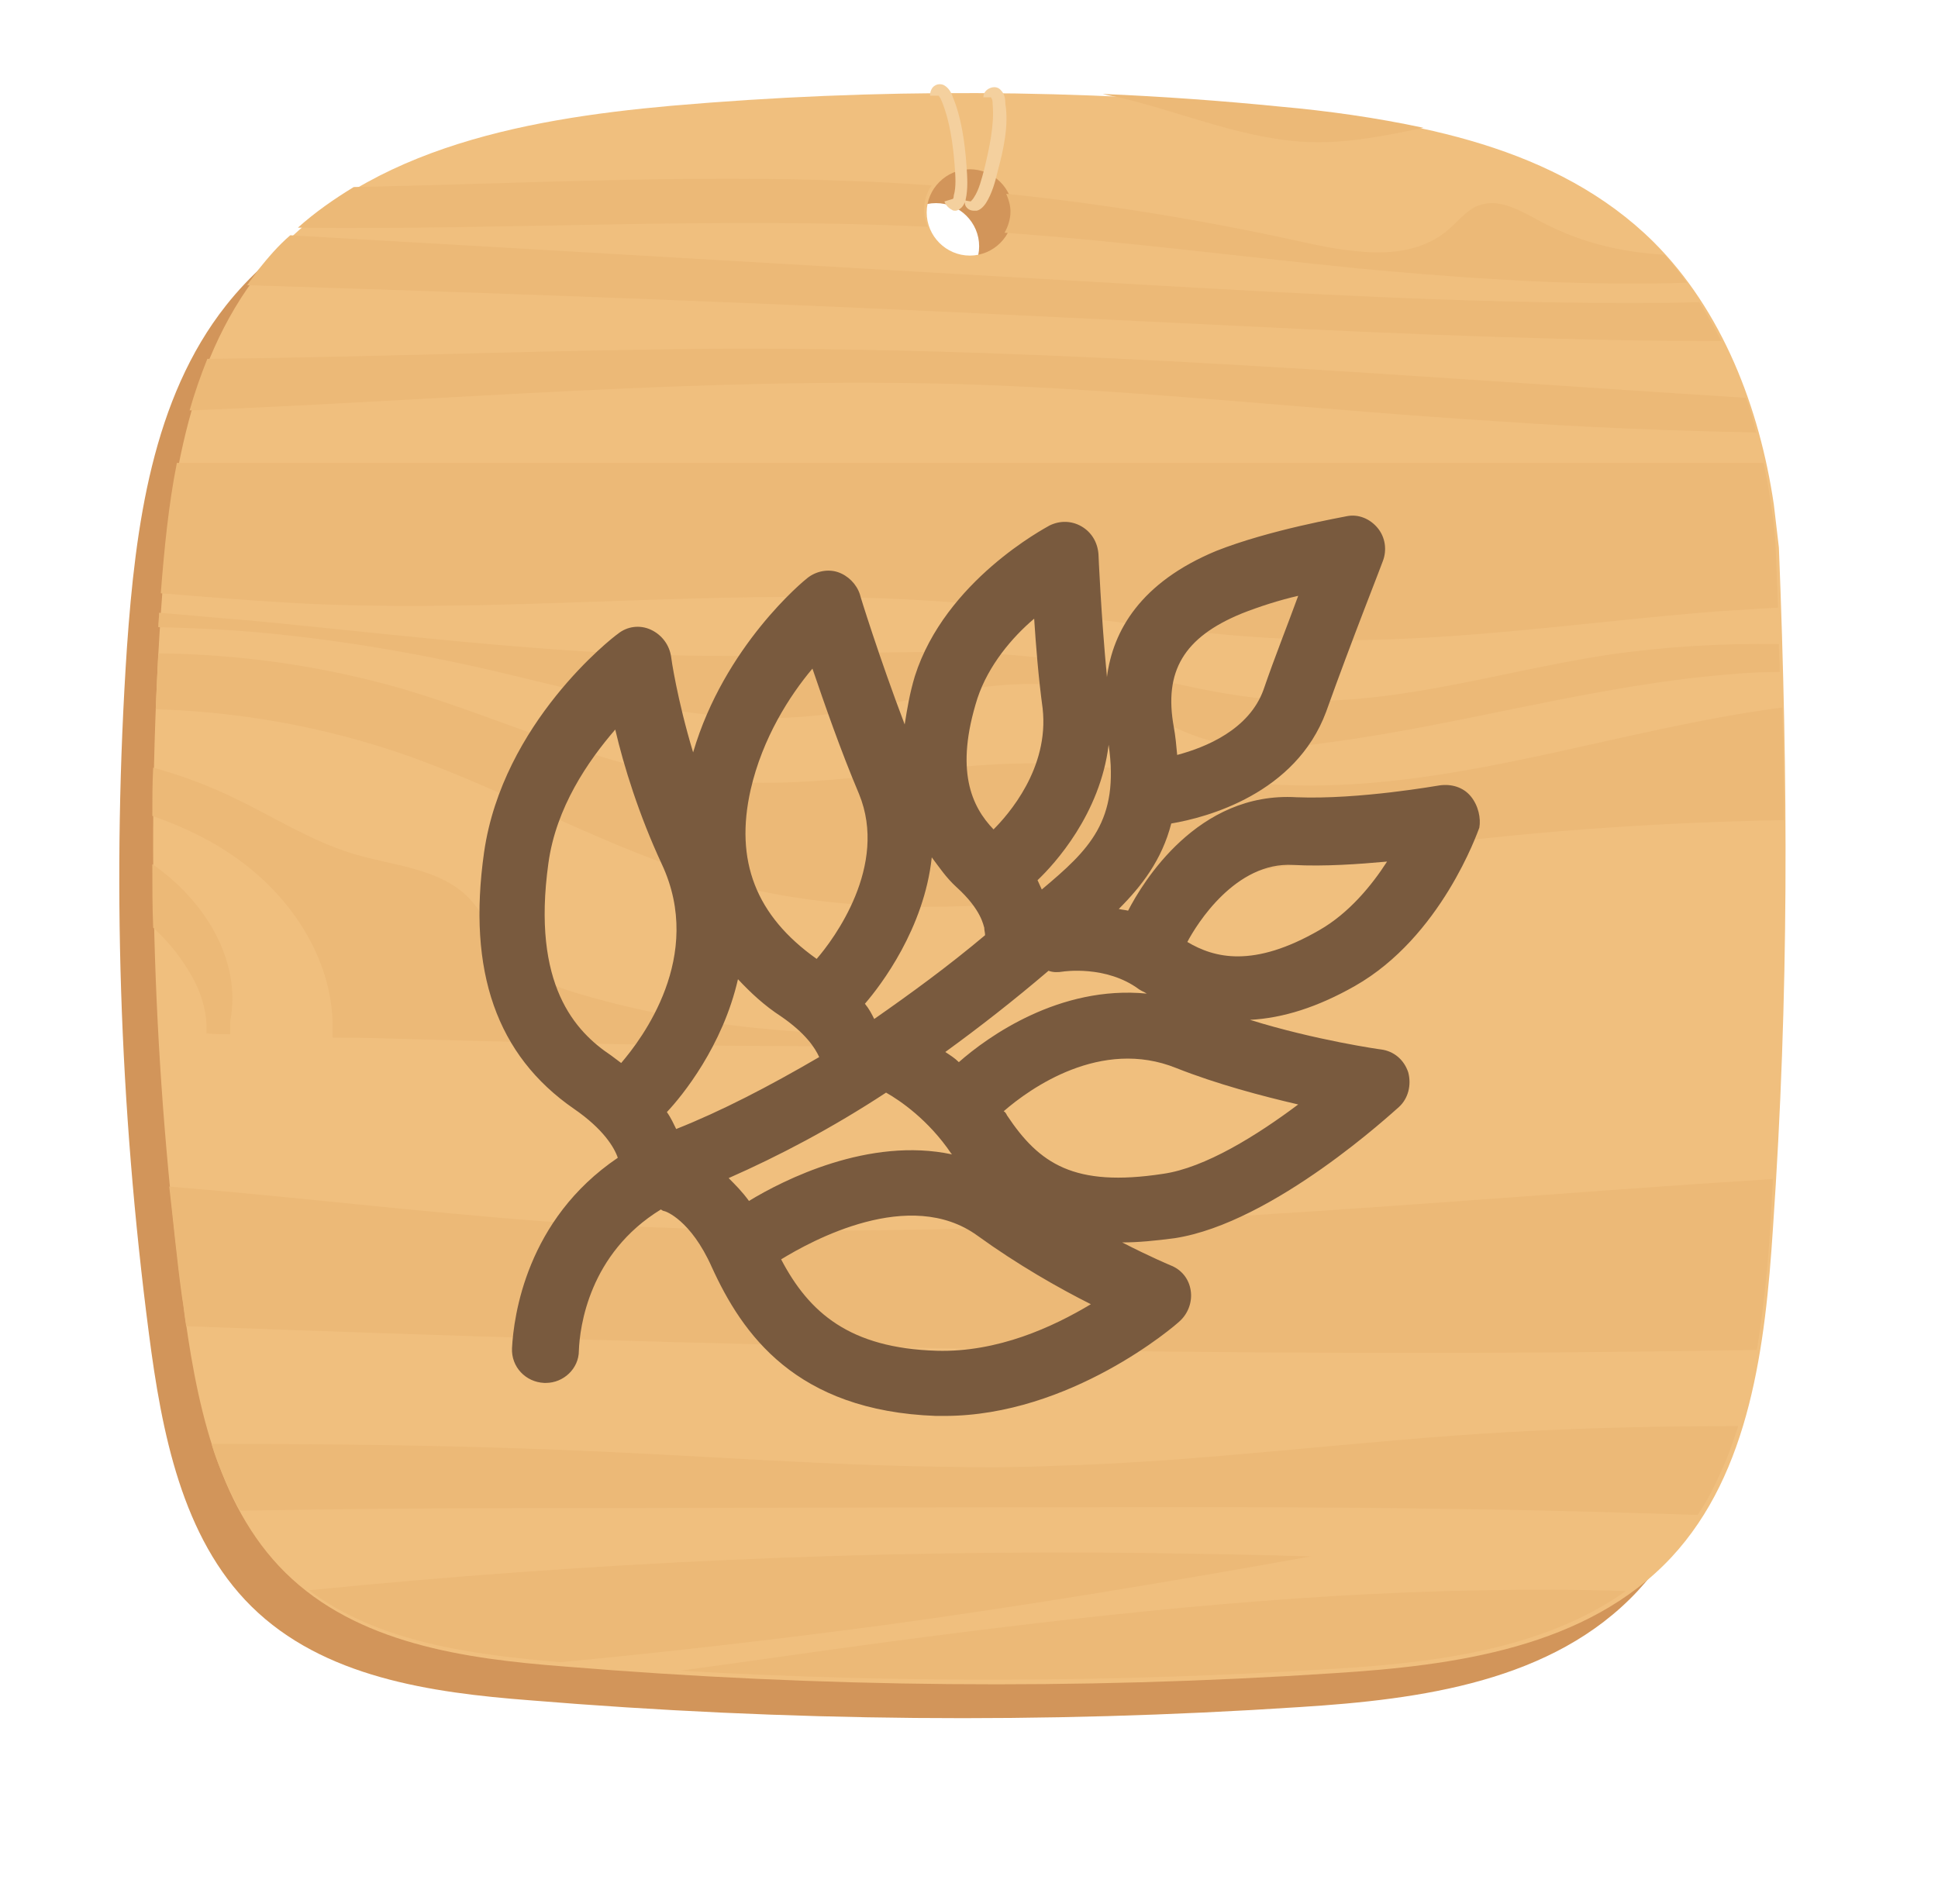
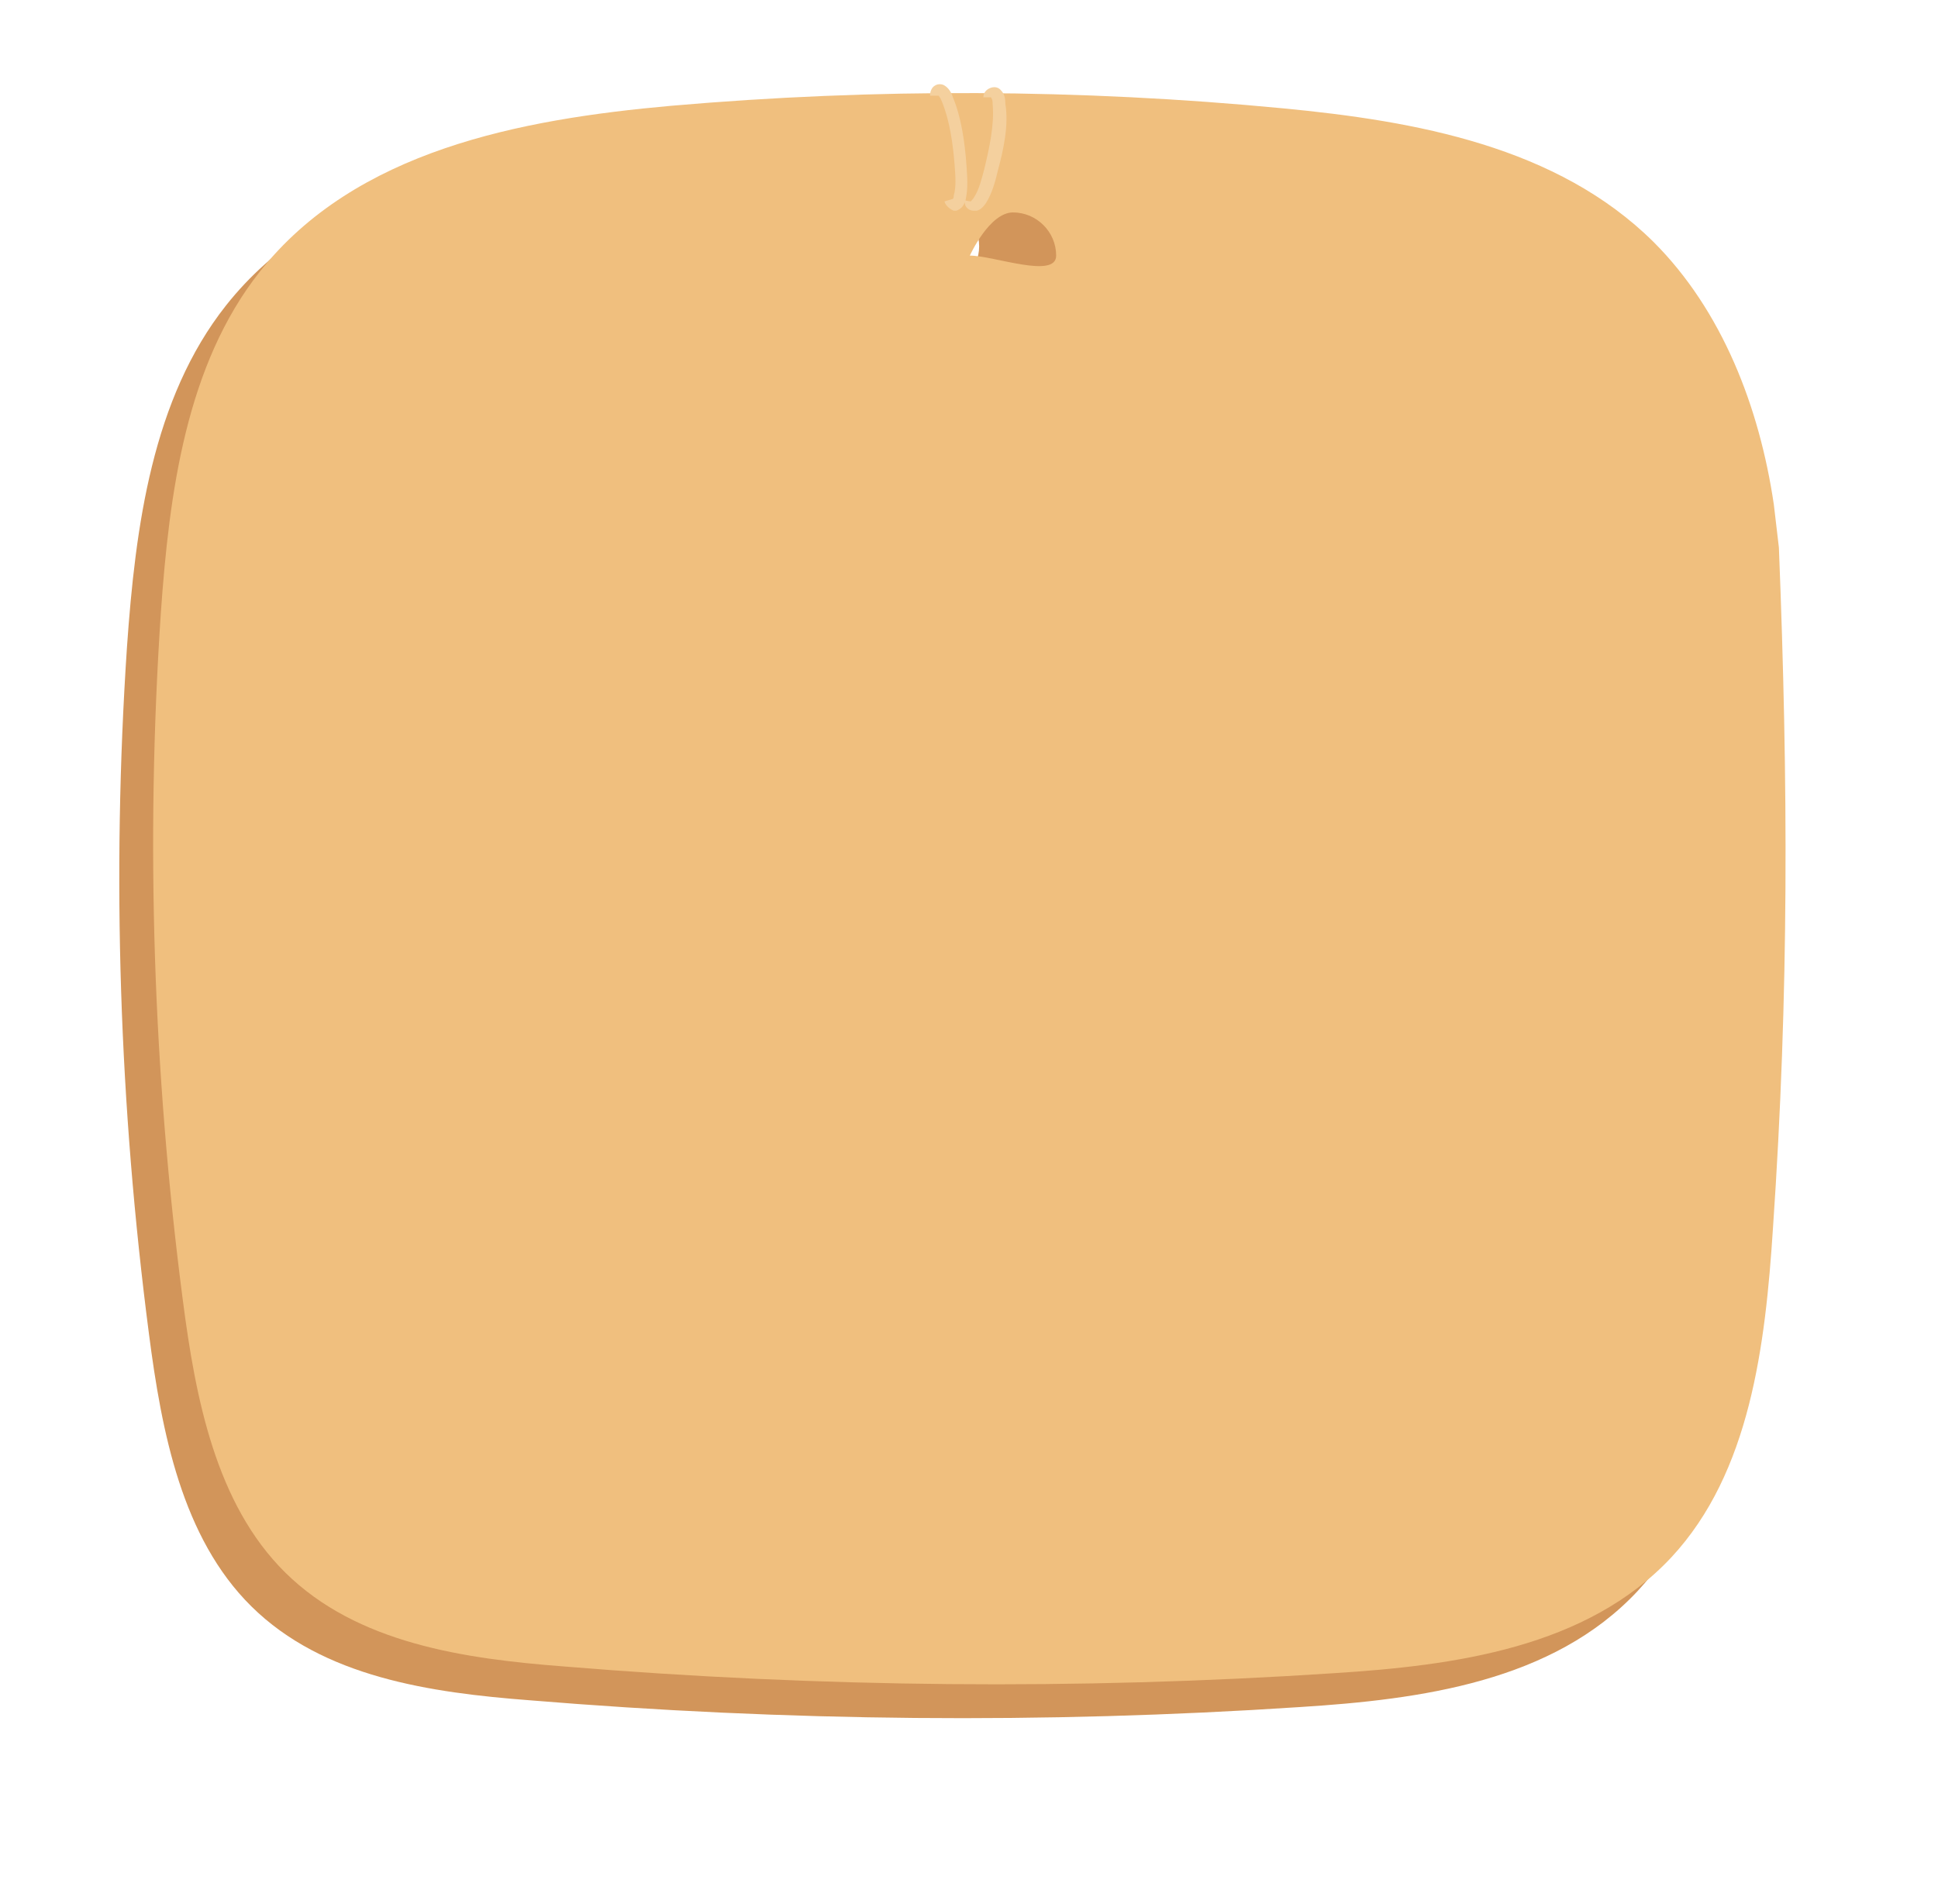
<svg xmlns="http://www.w3.org/2000/svg" version="1.1" id="Layer_1" x="0px" y="0px" viewBox="0 0 229 225" enable-background="new 0 0 229 225" xml:space="preserve">
  <g>
    <path id="back-copy-11" fill="#BF9762" fill-opacity="0" d="M209.6,40.2c0-0.2-0.1-0.4-0.1-0.7c-0.1-0.2-0.1-0.5-0.2-0.7   c0-0.1-0.1-0.1-0.1-0.2c-3-11.8-12.7-21-25-23.4C162.7,10.5,140.4,8,117.5,8C94.6,8,72.4,10.5,51,15.3c-0.3,0-0.5,0.1-0.8,0.2   c-0.3,0.1-0.5,0.1-0.8,0.2c-0.1,0-0.2,0.1-0.3,0.1c-11.8,3-21,12.4-23.5,24.1c0,0,0,0,0,0C20.6,61,18,83,18,105.5   c0,22.5,2.6,44.4,7.5,65.5c0,0,0,0,0,0.1c0.1,0.3,0.1,0.6,0.2,0.8c0,0.1,0.1,0.2,0.1,0.3c2.8,11.2,11.7,20,23,23   c0.1,0,0.2,0.1,0.4,0.1c0.3,0.1,0.5,0.1,0.8,0.2c0.4,0.1,0.8,0.2,1.2,0.3c21.4,4.7,43.6,7.2,66.4,7.2c22.8,0,45.1-2.5,66.4-7.2   c0.3-0.1,0.7-0.1,1-0.2c0.1,0,0.1,0,0.2,0c0,0,0.1,0,0.1,0c11.8-2.7,21.1-11.7,24-23.1c0-0.1,0.1-0.2,0.1-0.4   c0.1-0.3,0.1-0.5,0.2-0.8c0-0.1,0-0.2,0.1-0.3c4.9-21,7.4-42.9,7.4-65.4C217,83.1,214.4,61.2,209.6,40.2z M112.5,29.1   c0-3.2,2-5.9,4.8-7c2.8,1.1,4.8,3.8,4.8,7c0,3.2-2,5.9-4.8,7C114.5,35,112.5,32.3,112.5,29.1z" />
    <path id="Shape-13-copy" fill="#D2955A" d="M206.2,68.7L206.2,68.7c-0.2-1.7-0.4-3.4-0.6-5.1c-1.7-11.5-6.1-22.9-14.2-31   c-11.4-11.3-28.1-14.3-43.8-15.8c-24-2.3-48.2-2.4-72.3-0.3C57.4,18.1,38,21.8,26.7,36.1c-8.7,11-10.7,26.1-11.7,40.4   c-1.8,27-0.9,54.2,2.6,81.1c1.5,11.6,3.9,24.1,12.1,32.2c8.5,8.4,21.2,10.2,32.9,11.1c30.3,2.5,60.7,2.8,91,0.8   c14.3-0.9,29.9-3,39.9-13.7c9.3-10,11.1-25,12-38.9C207.4,121.4,207.3,96.5,206.2,68.7z M110.6,34.2c-2.8,0-5.1-2.3-5.1-5.1   s2.3-5.1,5.1-5.1c2.8,0,5.1,2.3,5.1,5.1S113.4,34.2,110.6,34.2z" />
-     <path id="Shape-13" fill="#F0BF7E" d="M210.2,64.7L210.2,64.7c-0.2-1.7-0.4-3.4-0.6-5.1c-1.7-11.5-6.1-22.9-14.2-31   c-11.4-11.3-28.1-14.3-43.8-15.8c-24-2.3-48.2-2.4-72.3-0.3C61.4,14.1,42,17.8,30.7,32.1c-8.7,11-10.7,26.1-11.7,40.4   c-1.8,27-0.9,54.2,2.6,81.1c1.5,11.6,3.9,24.1,12.1,32.2c8.5,8.4,21.2,10.2,32.9,11.1c30.3,2.5,60.7,2.8,91,0.8   c14.3-0.9,29.9-3,39.9-13.7c9.3-10,11.1-25,12-38.9C211.4,117.4,211.3,92.5,210.2,64.7z M114.6,30.2c-2.8,0-5.1-2.3-5.1-5.1   s2.3-5.1,5.1-5.1c2.8,0,5.1,2.3,5.1,5.1S117.4,30.2,114.6,30.2z" />
-     <path id="Shape-14" fill="#ECB977" d="M163.9,100.5c-26.3,3.7-53.4,10.7-79,3.6c-12.8-3.6-24.5-10.5-37-14.9   c-9.5-3.3-19.5-5.1-29.5-5.4c0.1-2.2,0.2-4.4,0.3-6.6c9.8,0.1,19.5,1.5,28.9,4.2c12.2,3.6,23.9,9.5,36.6,10.8   c12.7,1.3,25.5-2.1,38.3-2c10.3,0.1,20.4,2.4,30.7,2.6c19.4,0.4,38.2-6.7,57.4-9.2c0.1,4.5,0.2,8.9,0.2,13.3   C195,97.2,179.4,98.3,163.9,100.5z M157.2,87.7c-4.8,0.7-9.9,1.1-14.6-0.3c-4.2-1.2-7.8-3.8-11.9-5.2c-11.1-3.8-23.1,1.3-34.8,2.4   c-12.4,1.2-24.8-2.3-37-5.2c-8.9-2.1-18.2-3.7-27.5-4.6c-4.2-0.4-8.5-0.6-12.7-0.7c0-0.6,0.1-1.1,0.1-1.7c1.2,0.1,2.4,0.2,3.6,0.3   c3,0.3,6.1,0.5,9.1,0.8c18.3,1.8,36.7,4.1,55,4c13.4,0,26.8-1.4,40,0.7c8.3,1.3,16.3,4,24.7,4.5c13,0.9,25.7-3.3,38.6-5.3   c6.8-1,13.6-1.4,20.4-1.3c0,1.1,0.1,2.2,0.1,3.3c-2.1,0-4.1,0.1-6.2,0.3C188.3,81,172.9,85.6,157.2,87.7z M152.5,75.5   c-12.9-0.5-25.6-3-38.4-4.2c-25.3-2.2-50.8,1.1-76.2,0.1c-5.1-0.2-10.1-0.6-15.2-1c-1.2-0.1-2.4-0.2-3.7-0.3   c0.4-5.1,0.9-10.4,1.9-15.4c62.5,0,125,0,187.5,0c0.3,1.5,0.6,3,0.8,4.5c0.3,1.7,0.5,3.4,0.6,5.1l0,0c0.1,2.5,0.2,5,0.3,7.5   c-2.2,0.1-4.5,0.3-6.7,0.4C186.5,73.5,169.5,76.3,152.5,75.5z M114,45.4c-30.5-0.9-61.1,1.9-91.6,3.1c0.6-2.1,1.3-4.1,2.1-6.1   c20.6-0.2,41.2-1.1,61.7-1.2c40-0.1,80.1,3.3,120.1,5.8c0.5,1.3,0.9,2.7,1.2,4.1c-10.1-0.2-20.2-0.6-30.2-1.3   C156.2,48.5,135.1,46.1,114,45.4z M125.4,37.5c-32-1.6-64.1-2.8-96.2-3.8c0.4-0.6,0.9-1.2,1.3-1.8c1.2-1.5,2.4-2.9,3.8-4.1   c33.4,1.9,66.7,3.9,100.1,5.8c19.3,1.1,38.6,2.2,57.9,2.2c2.9,0,5.7,0,8.5-0.1c0.9,1.5,1.8,3,2.6,4.6c-6.7,0-13.4-0.1-20.1-0.3   C164,39.5,144.7,38.4,125.4,37.5z M160.3,31.7c-13.9-1.4-27.7-3.2-41.6-4.2c0.4-0.7,0.7-1.6,0.7-2.5c0-0.7-0.2-1.4-0.5-2.1   c11.6,1.2,23.2,3.1,34.6,5.6c2.2,0.5,4.6,1,7,1.2c4,0.4,7.9-0.1,10.8-2.7c1-0.9,1.9-2,3.1-2.6c0.9-0.4,1.9-0.5,2.9-0.3   c1.6,0.3,3.3,1.3,4.8,2.1c4.7,2.5,9.5,3.6,14.6,3.9c0.9,1,1.8,2.1,2.6,3.3c-2.3,0.1-4.7,0.1-7,0.1C181.7,33.5,171,32.7,160.3,31.7z    M132.6,11.6c-0.8-0.2-1.6-0.3-2.3-0.5c7,0.3,14,0.8,21,1.5c5.6,0.5,11.3,1.3,16.9,2.5c-4.3,0.9-8.7,1.8-13.1,1.7   C147.3,16.6,140.1,13.4,132.6,11.6z M109.6,26.8c-24.7-1.2-49.7,0.4-74.4,0.1c2-1.8,4.3-3.4,6.6-4.8c19.7-0.4,39.6-1.5,59.2-0.7   c3.1,0.1,6.1,0.3,9.1,0.5c-0.6,0.8-0.9,1.8-0.9,2.9C109.2,25.6,109.4,26.2,109.6,26.8z M41.8,100.9c4.7,1.4,10.2,1.7,13.6,5.2   c2.1,2.2,3.1,5.2,5.2,7.4c1.9,1.9,4.6,2.9,7.1,3.7c14,4.3,28.6,5.3,43.3,5.1l0,1.2c-2.9,0-5.8,0.1-8.7,0.1   c-17.7,0.1-35.4-0.3-53-0.8c-3.3-0.1-6.7-0.2-10-0.2l0-1.8c-0.2-7.5-4.7-14.5-10.8-19c-3.2-2.4-6.8-4.1-10.5-5.4   c0-1.9,0-3.8,0.1-5.7c3.3,0.9,6.5,2.1,9.6,3.6C32.3,96.5,36.8,99.4,41.8,100.9z M27.2,120.7l0,1.5c-0.9,0-1.8,0-2.8-0.1l0-1   c-0.1-2.4-1-4.7-2.3-6.7c-1.1-1.8-2.5-3.4-4-4.8c-0.1-2.5-0.1-5-0.1-7.5C24.2,106.4,28.6,113.5,27.2,120.7z M209.5,139.3   c-0.1,1.8-0.2,3.6-0.3,5.4c-0.3,4.9-0.8,9.9-1.6,14.8c-61.8,1.1-123.8-0.5-185.6-2.8c-0.2-1.2-0.3-2.4-0.5-3.5   c-0.6-4.3-1-8.7-1.5-13c14.7,1.2,29.5,3,44.2,4.1C112.5,147.7,161,142.4,209.5,139.3z M110.9,173.3c4.6,0.1,9.1,0.1,13.7-0.1   c18-0.5,35.8-3,53.8-4c9-0.5,18-0.7,27-0.7c-0.6,1.8-1.2,3.6-2,5.3c-0.8,1.8-1.7,3.6-2.8,5.2c-9.6-0.3-19.1-0.6-28.6-0.7   c-17.4-0.3-34.8-0.2-52.2-0.2c-19.6,0-39.1,0.1-58.7,0.1c-10.9,0-21.8,0.1-32.7,0.3c-0.9-1.5-1.6-3.2-2.3-4.8c-0.4-1-0.8-2-1.1-3.1   c15.2,0,30.5,0.2,45.7,0.9C84.1,172.1,97.5,173.1,110.9,173.3z M135.8,183.5c6.4,0.1,12.7,0.2,19.1,0.4c-16.7,3-33.5,5.8-50.3,8.1   c-12.8,1.7-25.6,3.2-38.4,4.4c-10.4-0.9-21.4-2.3-29.7-8.5C69.5,184.6,102.7,183.1,135.8,183.5z M175.2,187.9   c5.6-0.1,11.3-0.1,16.9,0.1c-9.7,6.9-22.7,8.5-34.8,9.2c-25.6,1.6-51.3,1.7-76.9,0.2c8.1-1.1,16.3-2.3,24.5-3.4   C128.3,190.9,151.7,188.3,175.2,187.9z" />
+     <path id="Shape-13" fill="#F0BF7E" d="M210.2,64.7L210.2,64.7c-0.2-1.7-0.4-3.4-0.6-5.1c-1.7-11.5-6.1-22.9-14.2-31   c-11.4-11.3-28.1-14.3-43.8-15.8c-24-2.3-48.2-2.4-72.3-0.3C61.4,14.1,42,17.8,30.7,32.1c-8.7,11-10.7,26.1-11.7,40.4   c-1.8,27-0.9,54.2,2.6,81.1c1.5,11.6,3.9,24.1,12.1,32.2c8.5,8.4,21.2,10.2,32.9,11.1c30.3,2.5,60.7,2.8,91,0.8   c14.3-0.9,29.9-3,39.9-13.7c9.3-10,11.1-25,12-38.9C211.4,117.4,211.3,92.5,210.2,64.7z M114.6,30.2s2.3-5.1,5.1-5.1c2.8,0,5.1,2.3,5.1,5.1S117.4,30.2,114.6,30.2z" />
    <path id="rope-copy-7" fill="#F4D09E" d="M117.9,20.2c-0.3,1.3-0.7,2.7-1.4,3.8c-0.2,0.3-0.6,0.8-1.1,0.9c-0.1,0-0.2,0-0.3,0   c-0.3,0-0.6-0.1-0.8-0.3c-0.2-0.2-0.3-0.4-0.3-0.7c-0.1,0.3-0.3,0.6-0.6,0.8c-0.2,0.1-0.3,0.2-0.5,0.2c-0.1,0-0.3,0-0.4-0.1   c-0.4-0.2-0.8-0.6-0.9-1l1-0.3c0,0,0.1-0.1,0.1-0.4c0.3-1,0.2-2.3,0.1-3.6c-0.2-2.6-0.6-5.3-1.5-7.5c-0.2-0.5-0.4-0.7-0.4-0.7l-1,0   c0-0.5,0.2-1,0.6-1.2c0.3-0.2,0.8-0.2,1.1,0c0.5,0.3,0.8,0.8,1,1.4c1,2.4,1.4,5.3,1.6,8c0.1,1.4,0.2,2.8-0.1,4.1c0,0,0,0,0,0.1   l0.6,0.1c0.1-0.1,0.3-0.3,0.4-0.5c0.6-0.9,0.9-2.2,1.2-3.3c0.6-2.5,1.2-5.2,1-7.6c0-0.6-0.1-0.7-0.1-0.7l-0.1-0.2l-0.9,0   c0-0.5,0.3-0.9,0.8-1.1c0.5-0.2,1-0.1,1.3,0.3c0.4,0.4,0.5,1,0.5,1.6C119.2,14.8,118.6,17.6,117.9,20.2z" />
-     <path id="Forest-Normal" fill="#795A3E" d="M173.8,94.1c-0.9-1.1-2.3-1.5-3.7-1.3c-0.1,0-9.5,1.7-16.9,1.4   c-11.7-0.7-18.2,10.1-19.9,13.4c-0.4-0.1-0.7-0.1-1.1-0.2c2.7-2.7,5.1-5.8,6.2-10.1c4.2-0.7,14.7-3.5,18.3-13.2   c3-8.4,6.7-17.7,6.7-17.8c0.5-1.3,0.3-2.8-0.6-3.9c-0.9-1.1-2.3-1.7-3.7-1.4c-0.4,0.1-9.1,1.6-15.4,4.1   c-8.9,3.7-12.2,9.4-12.9,14.9c-0.7-7.4-1-14.4-1-14.5c-0.1-1.4-0.8-2.6-2-3.3c-1.2-0.7-2.6-0.7-3.8-0.1   c-0.5,0.3-12.3,6.5-15.9,17.8c-0.6,2-0.9,3.8-1.2,5.7c-3-7.9-5.3-15.3-5.3-15.4c-0.4-1.2-1.4-2.2-2.6-2.6c-1.2-0.4-2.6-0.1-3.6,0.7   c-0.4,0.3-9.8,8-13.5,20.6c-1.9-6.3-2.6-11.2-2.6-11.3c-0.2-1.4-1.1-2.6-2.4-3.2c-1.3-0.6-2.8-0.4-3.9,0.5   c-0.6,0.4-13.6,10.5-15.8,25.8c-2,14.1,1.5,24,10.6,30.3c3.5,2.4,4.8,4.6,5.2,5.8c-10.8,7.3-12.3,18.7-12.5,22.5   c-0.1,2.2,1.6,4,3.8,4.1c0.1,0,0.1,0,0.2,0c2.1,0,3.9-1.7,3.9-3.8c0.1-2.8,1.2-11.5,9.7-16.7c0.1,0.1,0.3,0.2,0.4,0.2   c0.1,0,3.1,1,5.6,6.6c3.6,7.9,9.9,17,26.5,17.6c0.3,0,0.7,0,1,0c14.9,0,27.3-10.7,27.8-11.2c1-0.9,1.5-2.3,1.3-3.6   c-0.2-1.4-1.1-2.5-2.4-3c0,0-2.4-1-5.7-2.7c1.9,0,3.9-0.2,6.2-0.5c11.7-1.8,25.9-15,26.5-15.5c1.1-1,1.5-2.6,1.1-4.1   c-0.5-1.5-1.7-2.5-3.2-2.7c-0.1,0-7.8-1.1-15.5-3.5c3.9-0.2,8-1.5,12.4-4c10.2-5.8,14.5-18.2,14.7-18.7   C175,96.7,174.7,95.2,173.8,94.1z M146.7,72.5c2-0.8,4.5-1.6,6.7-2.1c-1.2,3.3-2.8,7.3-4.1,11.1c-1.7,4.7-6.8,6.8-10.2,7.7   c-0.1-1.1-0.2-2.2-0.4-3.3C137.5,79.3,139.9,75.3,146.7,72.5z M134.6,116.9c0.3,0.2,0.6,0.3,0.9,0.5c-10.3-1-18.8,5.1-22.2,8.1   c-0.5-0.5-1-0.8-1.6-1.2c4-2.9,8.1-6.1,12.2-9.6c0.5,0.2,1.1,0.2,1.7,0.1C125.6,114.8,130.7,114,134.6,116.9z M79.9,133.4   c-0.3-0.6-0.6-1.3-1.1-2c1.8-1.9,6.6-7.8,8.4-15.7c1.5,1.6,3.1,3.1,5.1,4.4c2.9,2,4,3.7,4.5,4.8C90.8,128.4,85.2,131.3,79.9,133.4z    M131,88c1.3,9-2.3,12.4-7.9,17.1c-0.2-0.4-0.3-0.7-0.5-1.1C124.6,102.1,130,96.2,131,88z M115.5,82.5c1.3-3.9,4.1-7.2,6.7-9.4   c0.2,3.1,0.5,6.9,1,10.6c0.8,7.1-4.1,12.6-5.8,14.3C114.8,95.3,112.8,91,115.5,82.5z M116.3,109.6c0,0.3,0.1,0.6,0.1,0.9   c-4.4,3.7-8.8,6.9-13.1,9.9c-0.3-0.6-0.6-1.2-1.1-1.8c1.9-2.2,7-8.9,7.9-17.3c0.9,1.2,1.7,2.4,2.9,3.5   C116,107.5,116.2,109.4,116.3,109.6z M88.7,93.3c1.4-6.1,4.6-11.1,7.3-14.3c1.4,4.1,3.3,9.6,5.5,14.8c3.5,8.5-3,17.2-5,19.5   C89.3,108.2,86.8,101.7,88.7,93.3z M64.8,102c0.9-6.6,4.7-12.1,7.9-15.8c1,4.3,2.8,10.1,5.5,15.9c5.1,10.9-2.4,20.7-4.8,23.5   c-0.4-0.3-0.8-0.6-1.2-0.9C68,121.9,62.8,116.4,64.8,102z M88.5,141.9c-0.8-1.1-1.6-1.9-2.4-2.7c5.9-2.6,12.2-5.9,18.6-10.1   c1.6,0.9,5,3.2,7.7,7.2c0,0,0.1,0.1,0.1,0.1C102.7,134.3,92.6,139.4,88.5,141.9z M110.7,159.6c-10.3-0.3-15.1-4.5-18.4-10.8   c3.6-2.2,15.2-8.6,23.2-2.8c4.7,3.4,9.6,6.2,13.4,8.1C124.4,156.8,117.9,159.8,110.7,159.6z M137.4,138.7   c-10.5,1.6-14.6-1.2-18.4-6.9c-0.1-0.2-0.2-0.4-0.4-0.5c3.1-2.7,11.5-8.7,20.4-5.1c4.8,1.9,10.1,3.3,14.4,4.3   C148.6,134.1,142.4,138,137.4,138.7z M155.9,109.9c-7.8,4.5-12.4,3.3-15.6,1.4c1.1-2.1,5.7-9.5,12.5-9.1c3.7,0.2,7.8-0.1,11.1-0.4   C162.1,104.6,159.4,107.9,155.9,109.9z" />
  </g>
</svg>